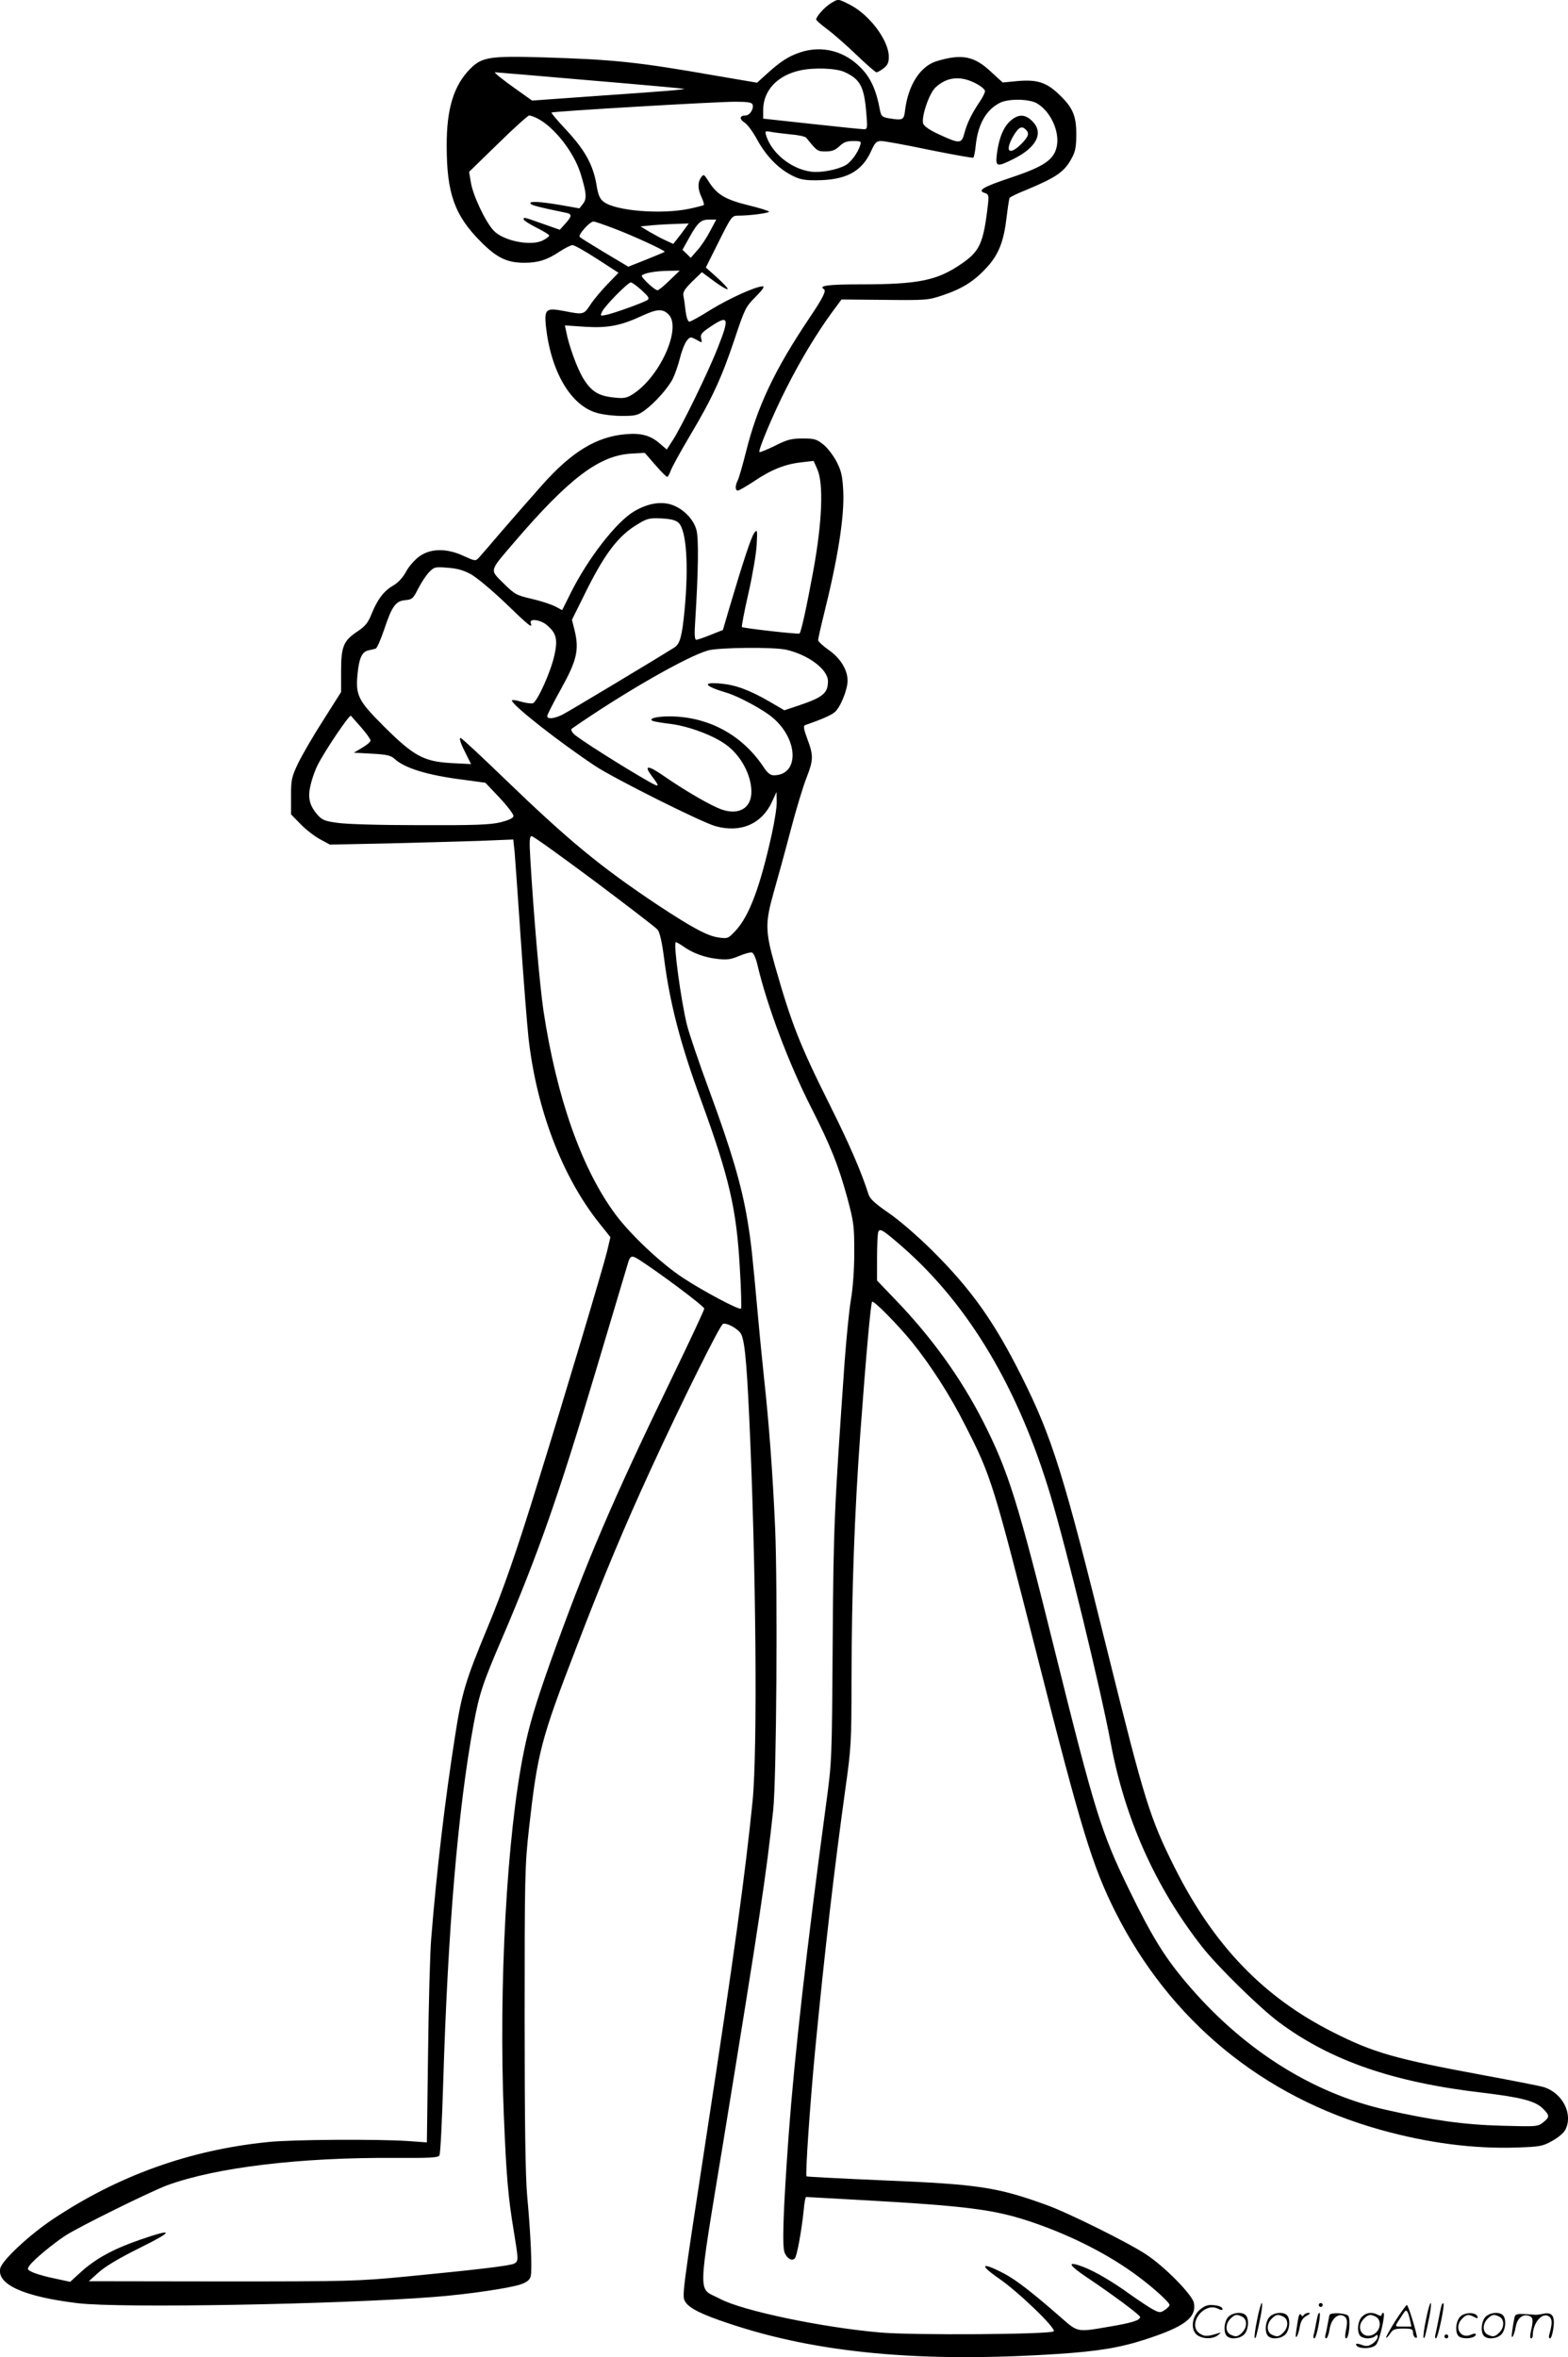
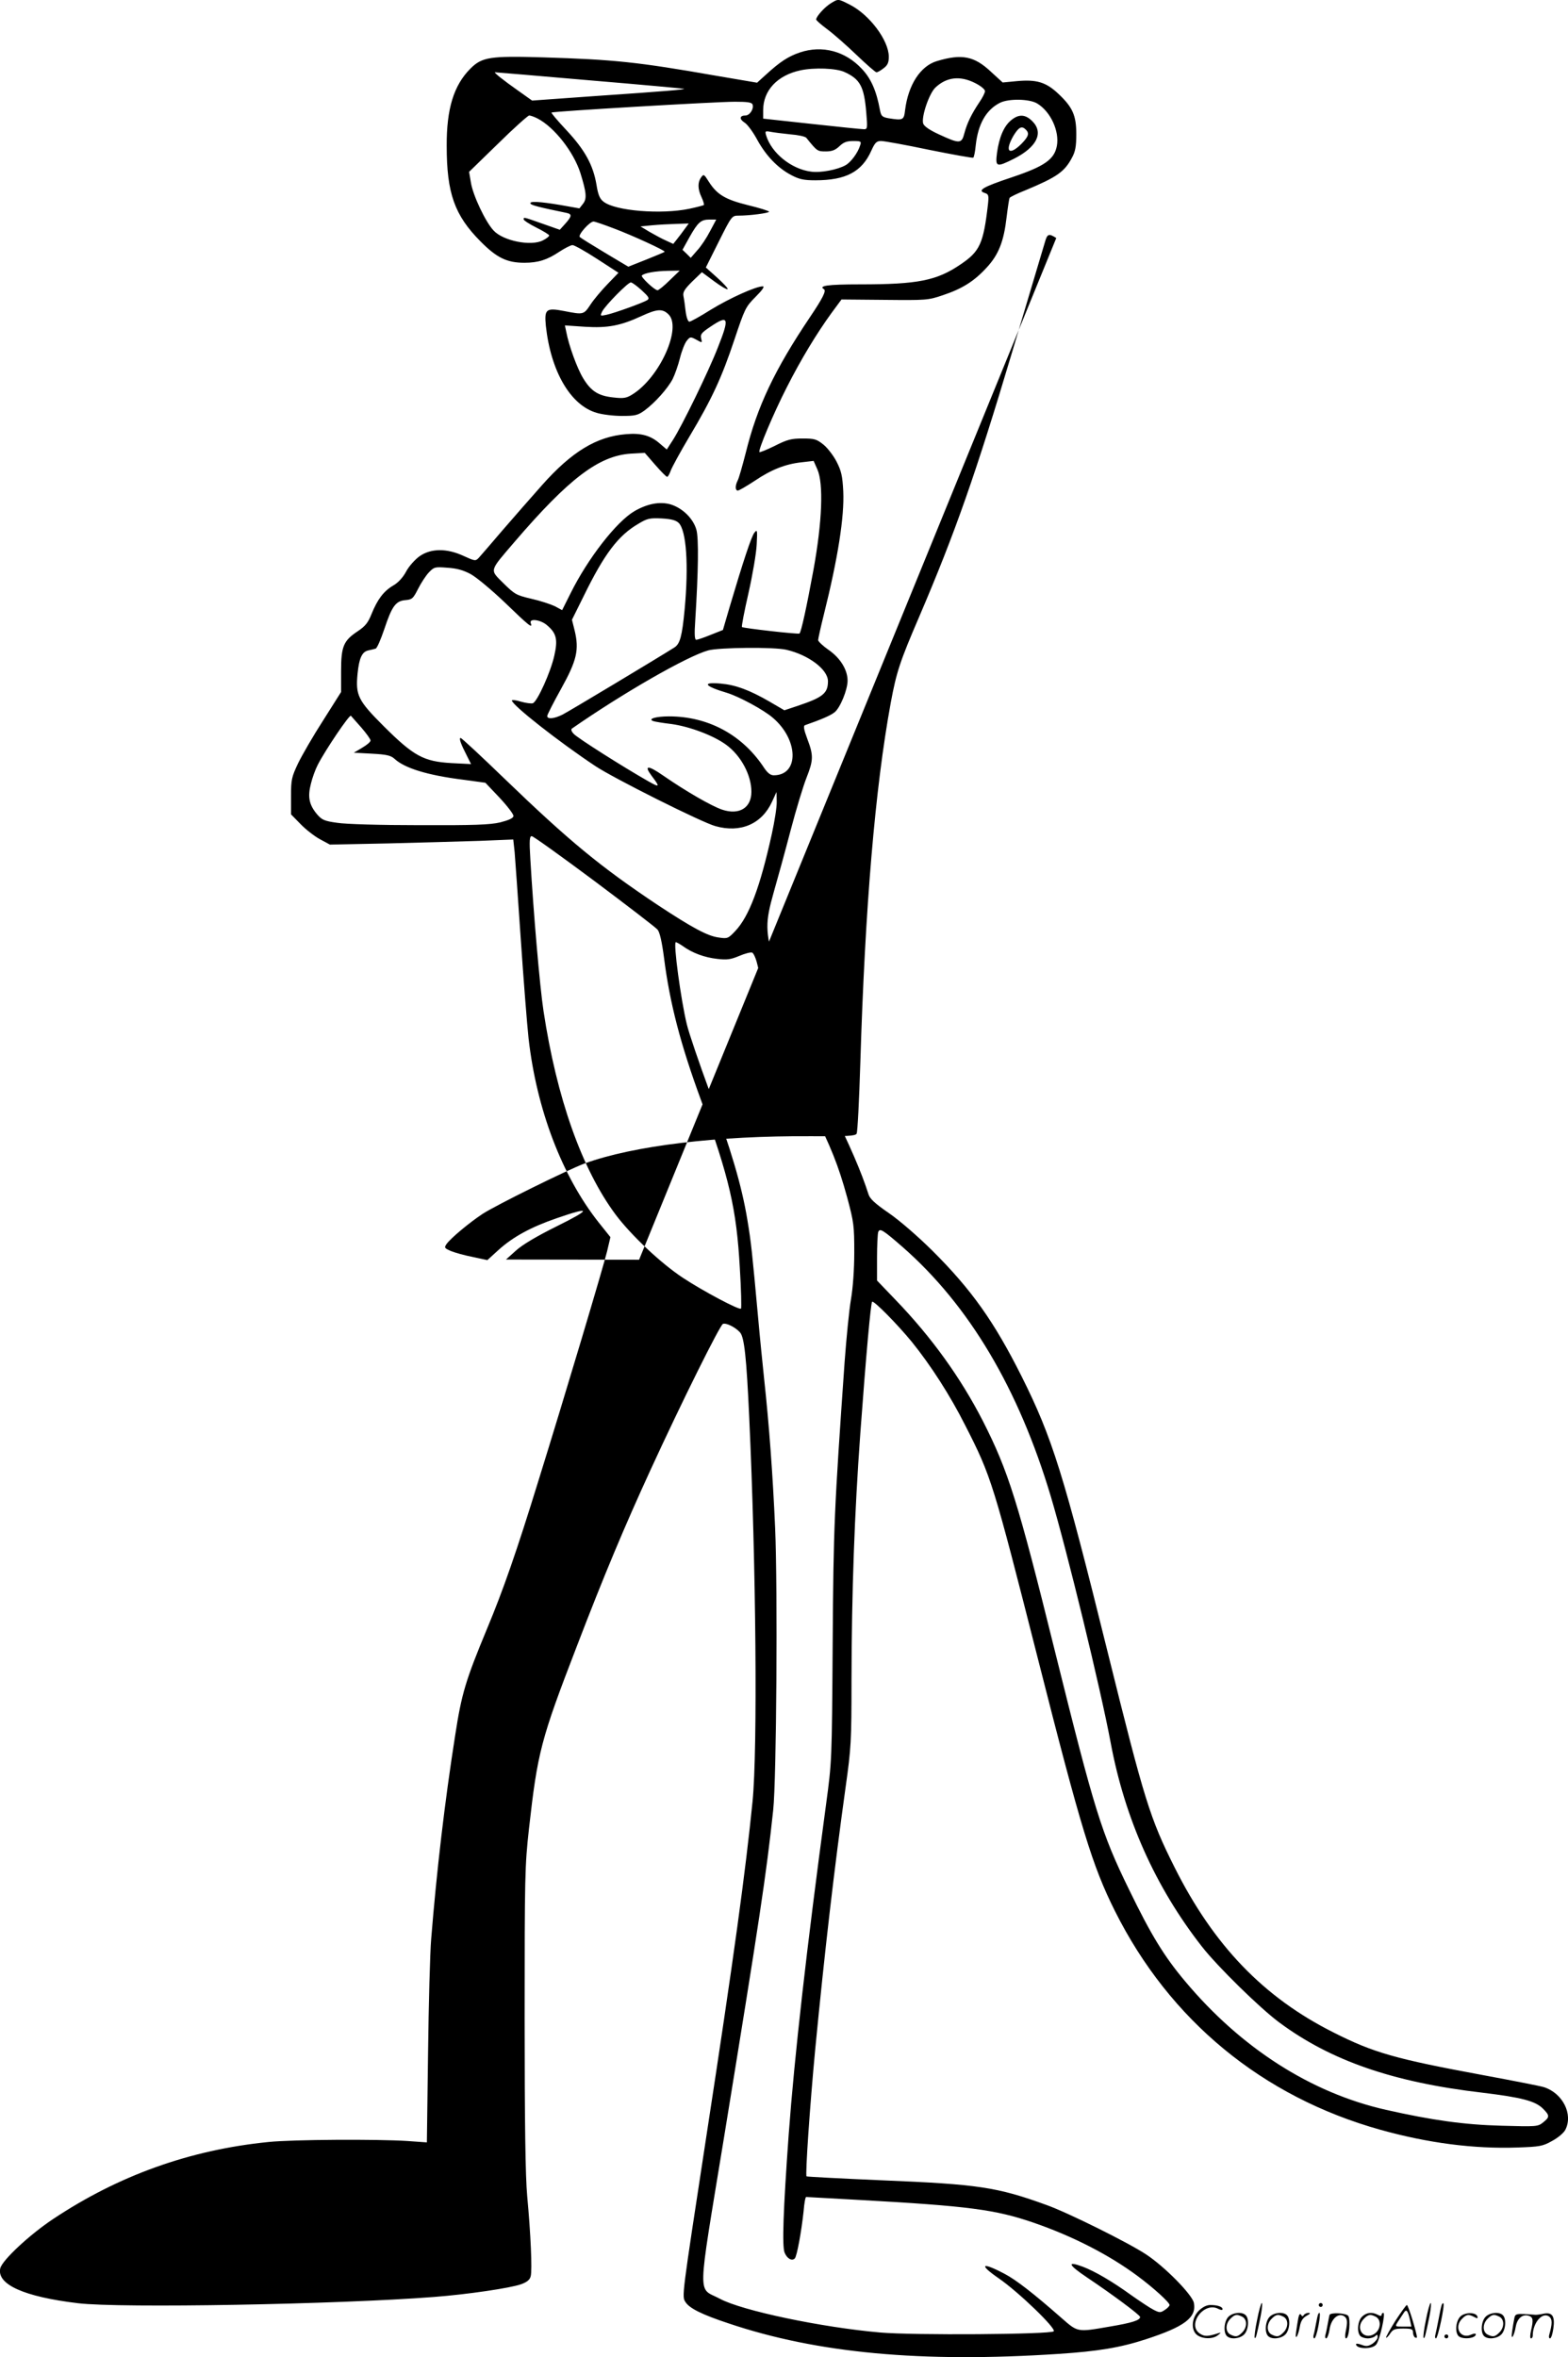
<svg xmlns="http://www.w3.org/2000/svg" version="1.0" viewBox="0 0 798.705 1200.385" preserveAspectRatio="xMidYMid meet">
  <g transform="translate(-0.259,1200.816) scale(0.1,-0.1)" fill="#000000" stroke="none">
-     <path d="M4234 11991 c-31 -19 -74 -67 -74 -82 0 -5 26 -27 58 -51 31 -23 98 -82 148 -130 50 -48 96 -88 101 -88 6 0 22 9 37 21 20 15 26 29 26 58 0 83 -98 214 -198 265 -61 31 -59 31 -98 7z M4077 11741 c-59 -20 -101 -47 -175 -115 l-43 -39 -212 36 c-399 70 -519 82 -877 93 -270 8 -312 2 -371 -57 -85 -85 -122 -205 -121 -394 0 -241 40 -353 172 -486 83 -84 135 -109 224 -109 70 0 116 15 176 55 29 19 60 35 69 35 9 0 66 -32 126 -71 l108 -70 -55 -57 c-30 -31 -70 -78 -87 -104 -35 -53 -36 -53 -134 -34 -93 18 -102 10 -94 -75 25 -231 125 -404 258 -443 29 -9 87 -16 129 -16 69 0 81 3 116 28 53 39 118 112 143 160 11 22 28 70 37 106 9 37 25 77 35 89 17 21 19 21 49 5 30 -17 30 -17 24 7 -5 20 2 29 47 59 93 63 99 47 38 -106 -46 -119 -183 -400 -229 -471 l-31 -48 -34 29 c-47 42 -96 56 -174 49 -149 -12 -276 -89 -427 -259 -55 -62 -147 -167 -204 -233 -56 -66 -110 -128 -119 -138 -16 -17 -20 -16 -77 10 -86 40 -167 39 -225 -2 -23 -17 -54 -51 -68 -78 -16 -30 -41 -57 -66 -71 -49 -29 -80 -71 -110 -145 -18 -45 -32 -62 -71 -88 -72 -48 -84 -77 -84 -203 l0 -106 -91 -144 c-51 -79 -108 -178 -128 -219 -33 -70 -36 -83 -36 -168 l0 -92 49 -50 c26 -27 71 -62 99 -77 l50 -27 296 6 c163 4 373 10 467 13 l171 7 7 -64 c3 -35 17 -233 31 -439 14 -206 32 -436 40 -510 41 -362 171 -702 357 -937 l60 -75 -17 -72 c-19 -79 -217 -742 -349 -1166 -112 -364 -181 -561 -262 -755 -110 -265 -130 -331 -163 -545 -53 -337 -94 -688 -122 -1035 -6 -71 -13 -334 -16 -584 l-6 -453 -98 7 c-153 10 -582 8 -709 -5 -401 -40 -765 -171 -1098 -393 -120 -80 -258 -209 -268 -250 -19 -82 120 -145 396 -178 214 -26 1326 -6 1815 32 168 13 388 45 443 65 30 11 44 23 48 41 8 31 0 215 -18 408 -9 99 -13 367 -13 905 0 725 1 775 22 965 44 391 60 453 244 930 138 360 244 612 374 895 163 355 355 740 370 746 16 7 64 -17 87 -43 22 -24 33 -128 47 -433 35 -752 43 -1690 17 -1955 -36 -359 -94 -786 -236 -1710 -126 -824 -125 -811 -105 -841 20 -31 84 -63 217 -107 453 -153 985 -202 1683 -156 200 13 314 32 443 74 200 65 260 111 246 186 -9 42 -148 184 -244 247 -89 59 -397 212 -506 251 -253 92 -350 106 -840 126 -208 9 -380 18 -383 20 -7 8 17 360 44 645 49 507 97 920 155 1337 28 200 30 230 30 545 1 451 15 846 45 1258 29 396 53 661 60 669 8 8 129 -115 202 -204 97 -120 196 -274 272 -425 134 -262 143 -294 370 -1187 221 -871 278 -1057 393 -1287 279 -557 751 -946 1353 -1114 240 -67 475 -98 698 -90 112 4 127 6 175 33 30 16 60 41 68 57 41 79 -13 186 -108 217 -18 6 -157 33 -308 61 -449 83 -560 114 -767 219 -354 178 -608 442 -807 839 -126 251 -154 342 -340 1092 -226 914 -283 1096 -440 1410 -139 277 -254 440 -455 640 -74 73 -165 152 -220 190 -70 48 -97 73 -104 95 -37 116 -95 250 -193 447 -158 316 -199 420 -285 722 -49 174 -49 215 -5 371 19 66 58 208 86 315 28 107 65 228 81 268 35 89 36 113 4 197 -18 48 -21 67 -12 70 83 29 130 49 151 66 28 22 66 114 66 161 0 55 -37 115 -96 156 -29 20 -53 43 -54 50 0 7 13 66 29 130 72 288 105 499 99 628 -4 79 -10 104 -34 151 -16 31 -46 70 -67 87 -35 28 -46 31 -106 31 -57 0 -78 -5 -141 -37 -41 -20 -77 -35 -79 -32 -8 8 72 198 139 329 73 144 152 274 228 379 l51 69 219 -2 c213 -2 222 -2 298 24 99 33 160 72 223 141 61 66 87 134 101 256 6 50 13 94 15 98 3 5 40 23 83 40 158 66 197 93 235 165 17 31 22 57 22 120 0 96 -19 138 -93 207 -62 58 -110 72 -209 63 l-73 -7 -59 54 c-86 81 -149 93 -276 55 -84 -25 -146 -121 -162 -249 -6 -52 -10 -54 -85 -42 -32 6 -37 11 -43 41 -18 99 -46 162 -93 211 -84 90 -201 121 -315 83z m228 -100 c79 -36 99 -74 110 -204 7 -81 6 -87 -11 -87 -11 0 -130 12 -266 27 l-248 27 0 43 c0 101 73 178 190 203 70 15 183 11 225 -9z m-1298 -42 c263 -22 479 -42 480 -43 5 -4 -88 -12 -453 -37 l-321 -23 -69 49 c-77 54 -128 95 -120 95 3 0 221 -18 483 -41z m1963 -14 c28 -14 50 -32 50 -41 0 -8 -13 -34 -29 -57 -40 -60 -62 -105 -76 -157 -14 -55 -24 -55 -130 -6 -48 22 -75 41 -80 55 -10 34 30 152 62 183 57 54 126 62 203 23z m316 -104 c68 -41 114 -141 100 -216 -13 -69 -63 -104 -230 -160 -147 -49 -178 -67 -136 -80 18 -6 20 -12 15 -58 -23 -199 -41 -239 -139 -305 -122 -83 -217 -102 -513 -102 -165 0 -213 -7 -183 -25 12 -8 -7 -46 -71 -141 -181 -269 -270 -457 -328 -693 -17 -66 -35 -130 -41 -140 -13 -26 -13 -51 1 -51 6 0 44 22 85 49 86 58 157 86 240 95 l61 7 19 -43 c32 -72 25 -266 -20 -513 -35 -190 -62 -314 -71 -323 -5 -5 -287 27 -293 33 -3 3 12 80 33 172 21 93 40 204 42 248 4 74 3 79 -12 60 -15 -19 -57 -146 -127 -382 l-33 -113 -63 -25 c-34 -14 -67 -25 -73 -25 -8 0 -10 28 -5 98 16 253 18 418 6 462 -16 58 -72 112 -133 130 -55 15 -117 3 -183 -35 -92 -54 -237 -241 -325 -418 l-43 -86 -37 20 c-21 10 -75 28 -120 38 -77 18 -85 23 -142 79 -71 71 -74 58 56 210 278 324 430 439 592 450 l72 4 53 -61 c29 -33 56 -61 61 -61 4 0 12 14 18 31 6 17 49 96 96 175 114 191 164 299 229 494 52 155 56 165 107 216 35 35 48 54 37 54 -35 0 -168 -60 -263 -118 -54 -34 -104 -62 -111 -62 -7 0 -15 22 -19 53 -3 28 -8 63 -11 77 -4 20 5 35 44 74 l50 48 62 -46 c35 -26 66 -44 69 -40 3 3 -21 29 -53 58 l-58 52 66 132 c65 130 67 132 100 132 58 0 156 13 156 20 0 4 -48 19 -106 33 -117 29 -159 54 -201 120 -24 38 -26 40 -39 22 -18 -25 -18 -59 2 -101 9 -19 14 -37 12 -40 -3 -2 -36 -11 -74 -19 -143 -30 -378 -11 -437 36 -19 14 -28 35 -36 86 -17 101 -59 177 -152 277 -45 48 -80 89 -77 91 6 6 834 55 934 55 64 0 86 -3 90 -14 8 -21 -14 -56 -36 -56 -30 0 -33 -18 -5 -36 15 -9 44 -49 65 -88 45 -82 105 -144 174 -180 40 -21 63 -26 122 -26 155 0 237 43 285 151 19 42 27 49 50 49 16 0 126 -20 245 -45 119 -24 220 -42 224 -40 4 2 10 32 13 65 12 106 52 178 122 214 44 23 152 21 191 -3z m-2544 -77 c84 -44 182 -168 217 -277 31 -100 34 -131 13 -157 l-18 -23 -96 17 c-107 18 -162 21 -153 7 5 -8 42 -18 183 -47 29 -6 28 -17 -6 -55 l-28 -31 -88 31 c-99 35 -96 34 -96 22 0 -5 29 -24 65 -42 36 -18 65 -36 65 -40 0 -5 -14 -16 -32 -25 -60 -31 -202 -3 -251 50 -41 43 -106 180 -116 246 l-9 53 147 143 c80 79 152 143 159 144 7 0 27 -7 44 -16z m1286 -80 c40 -3 77 -11 82 -18 55 -68 56 -69 99 -69 32 0 49 7 70 27 21 20 37 26 70 26 39 0 42 -2 35 -22 -11 -37 -47 -86 -74 -101 -40 -23 -128 -40 -176 -33 -101 13 -202 95 -229 185 -6 21 -5 23 22 18 15 -3 61 -9 101 -13z m-409 -494 c-17 -33 -46 -77 -65 -97 l-33 -38 -21 21 -21 20 36 65 c43 76 58 89 102 89 l34 0 -32 -60z m-490 15 c96 -36 265 -114 259 -119 -1 -2 -44 -20 -94 -40 l-91 -36 -119 71 c-65 39 -123 75 -128 80 -11 10 50 79 70 79 7 0 53 -16 103 -35z m362 -2 c-11 -16 -29 -39 -40 -53 l-19 -24 -39 18 c-21 9 -58 30 -83 44 l-45 27 60 6 c33 3 88 6 123 7 l63 2 -20 -27z m-78 -263 c-28 -28 -56 -50 -61 -50 -15 0 -87 68 -80 75 12 13 71 23 133 24 l60 1 -52 -50z m-142 -50 c36 -33 41 -41 29 -50 -20 -13 -166 -66 -208 -75 -33 -7 -33 -6 -22 17 16 31 131 148 146 148 6 0 31 -18 55 -40z m136 -122 c71 -67 -44 -323 -184 -409 -29 -18 -44 -21 -95 -15 -78 8 -115 32 -155 98 -31 51 -73 167 -86 236 l-7 33 103 -7 c115 -7 180 5 288 55 78 36 106 38 136 9z m53 -1063 c39 -40 51 -214 30 -440 -13 -138 -24 -176 -52 -194 -92 -58 -540 -327 -570 -342 -42 -21 -78 -25 -78 -7 0 6 32 69 71 139 80 144 92 198 69 295 l-14 56 60 121 c105 215 176 308 277 367 46 28 59 31 120 28 50 -3 72 -9 87 -23z m-1059 -261 c29 -16 107 -81 175 -146 119 -115 142 -134 130 -103 -9 25 49 18 82 -10 49 -41 57 -73 38 -156 -18 -82 -86 -233 -109 -242 -8 -3 -36 1 -61 8 -25 8 -46 10 -46 6 0 -23 241 -212 425 -334 93 -62 544 -288 612 -306 128 -36 236 11 288 124 l23 50 1 -49 c1 -27 -11 -101 -25 -165 -60 -272 -116 -420 -186 -494 -36 -38 -39 -40 -85 -33 -56 7 -135 50 -308 164 -294 196 -451 325 -784 646 -117 113 -217 206 -222 206 -10 0 1 -31 32 -91 l21 -42 -99 5 c-143 8 -193 36 -345 187 -132 132 -145 158 -134 269 8 80 23 111 55 118 14 3 31 7 37 9 7 2 26 46 44 99 39 117 58 144 108 148 34 3 39 8 64 57 15 30 40 68 55 84 27 28 31 29 94 24 48 -3 81 -12 120 -33z m1608 -385 c112 -26 211 -100 211 -160 0 -61 -25 -82 -153 -125 l-69 -23 -77 45 c-101 58 -170 84 -247 91 -99 9 -84 -13 31 -47 62 -19 188 -87 234 -127 132 -112 135 -293 5 -293 -18 0 -33 12 -56 48 -110 161 -281 252 -478 252 -66 0 -110 -13 -80 -24 8 -3 50 -10 93 -15 94 -13 215 -59 279 -106 75 -55 128 -154 128 -239 0 -82 -62 -120 -149 -91 -54 18 -187 95 -301 174 -78 54 -99 53 -58 -2 44 -58 42 -61 -18 -27 -125 71 -362 221 -379 241 -12 12 -15 23 -9 27 259 180 586 368 694 398 55 15 337 18 399 3z m-2165 -397 c25 -29 46 -58 46 -65 0 -7 -19 -23 -43 -37 l-42 -25 92 -5 c75 -4 96 -9 115 -26 52 -48 168 -84 353 -107 l110 -15 73 -77 c40 -43 72 -85 70 -93 -2 -11 -25 -21 -68 -32 -52 -12 -132 -15 -410 -14 -202 0 -376 5 -420 12 -66 9 -78 15 -103 44 -40 48 -48 88 -31 154 7 30 23 74 35 97 39 76 162 258 169 250 4 -4 28 -32 54 -61z m1186 -780 c168 -126 313 -237 322 -248 11 -13 22 -60 33 -144 29 -229 84 -441 189 -726 144 -395 180 -552 197 -852 7 -111 9 -205 6 -208 -8 -9 -193 89 -296 157 -111 73 -264 217 -342 321 -173 232 -301 596 -368 1038 -19 125 -51 499 -67 773 -6 96 -4 117 7 117 8 0 151 -103 319 -228z m451 -332 c48 -35 111 -58 175 -65 50 -6 69 -3 112 15 28 12 58 20 66 17 7 -3 19 -29 26 -59 49 -211 162 -510 277 -735 98 -194 136 -289 181 -453 34 -127 36 -144 36 -280 0 -88 -7 -182 -17 -240 -9 -52 -23 -194 -32 -315 -53 -758 -57 -835 -61 -1438 -4 -598 -4 -598 -34 -820 -100 -742 -160 -1274 -190 -1678 -28 -389 -34 -568 -21 -602 12 -30 37 -45 52 -30 11 11 34 138 45 241 3 40 9 72 13 72 3 0 125 -7 271 -15 557 -31 692 -49 885 -115 201 -69 388 -165 533 -273 81 -60 162 -134 162 -147 0 -5 -11 -17 -24 -25 -22 -15 -27 -15 -58 1 -18 9 -69 43 -113 74 -97 70 -184 121 -247 145 -83 31 -75 10 22 -55 127 -85 270 -191 270 -201 0 -17 -42 -30 -155 -49 -168 -29 -161 -30 -249 47 -139 122 -228 191 -285 221 -119 63 -136 50 -30 -23 100 -69 293 -255 279 -269 -16 -16 -718 -21 -885 -6 -297 26 -703 111 -816 172 -114 61 -117 -25 21 818 182 1117 216 1342 251 1670 17 157 23 1128 10 1435 -12 275 -31 530 -56 760 -8 77 -22 214 -30 305 -32 349 -36 389 -56 509 -29 174 -83 356 -193 654 -52 141 -104 293 -115 339 -30 123 -70 418 -56 418 4 0 20 -9 36 -20z m1119 -1532 c339 -297 591 -721 755 -1270 83 -278 253 -976 305 -1254 72 -387 228 -736 465 -1039 79 -101 296 -314 395 -387 262 -194 579 -304 1035 -357 198 -24 268 -42 307 -81 35 -35 35 -43 1 -70 -27 -22 -34 -22 -213 -17 -190 5 -353 28 -588 81 -381 86 -738 314 -1024 656 -105 125 -172 234 -284 465 -142 290 -176 402 -378 1215 -189 764 -237 916 -367 1172 -113 220 -260 425 -445 617 l-94 98 0 116 c0 63 3 122 6 131 8 21 23 12 124 -76z m-1342 -65 c102 -65 332 -237 332 -249 0 -7 -74 -165 -164 -351 -305 -629 -436 -936 -621 -1452 -74 -209 -108 -322 -134 -452 -87 -425 -129 -1199 -102 -1854 13 -313 22 -417 51 -591 24 -146 24 -151 2 -163 -21 -11 -178 -30 -549 -66 -252 -24 -290 -25 -940 -25 l-678 1 50 45 c33 30 105 73 210 125 176 87 176 102 0 41 -134 -46 -225 -96 -299 -163 l-56 -51 -74 16 c-42 8 -91 22 -111 30 -34 15 -36 17 -22 37 22 30 113 106 182 152 71 46 434 225 520 257 250 91 676 142 1154 139 186 -1 225 1 232 13 5 8 13 172 19 364 24 789 75 1395 155 1831 29 156 46 208 145 438 184 430 287 724 474 1350 84 281 158 529 165 553 13 47 20 50 59 25z M5152 11395 c-36 -30 -60 -86 -71 -166 -9 -72 -3 -74 87 -29 116 59 152 132 93 191 -36 36 -70 37 -109 4z m76 -47 c19 -19 14 -35 -23 -73 -63 -62 -86 -38 -40 42 27 44 42 52 63 31z M6406 194 c-10 -47 -15 -88 -12 -91 5 -6 9 7 30 110 7 37 10 67 6 67 -4 0 -15 -39 -24 -86z M6720 270 c0 -5 5 -10 10 -10 6 0 10 5 10 10 0 6 -4 10 -10 10 -5 0 -10 -4 -10 -10z M7266 194 c-10 -47 -15 -88 -12 -91 5 -6 9 7 30 110 7 37 10 67 6 67 -4 0 -15 -39 -24 -86z M7346 269 c-3 -8 -10 -41 -16 -74 -6 -33 -14 -68 -16 -77 -3 -10 -1 -18 3 -18 10 0 46 171 38 178 -2 3 -7 -1 -9 -9z M6109 241 c-38 -38 -41 -101 -7 -125 29 -20 79 -20 104 0 18 14 18 15 1 10 -53 -17 -69 -17 -92 -2 -69 45 21 166 94 126 12 -6 21 -7 21 -1 0 12 -25 21 -62 21 -19 0 -39 -10 -59 -29z M7110 189 c-28 -45 -49 -83 -47 -85 2 -3 12 7 21 21 14 21 24 25 66 25 43 0 50 -3 50 -19 0 -11 5 -23 10 -26 6 -3 10 -3 10 1 0 20 -44 164 -51 164 -4 0 -30 -37 -59 -81z m75 4 l7 -33 -42 0 c-42 0 -42 0 -28 23 8 12 21 32 29 44 15 25 22 18 34 -34z M6260 210 c-22 -22 -27 -79 -8 -98 19 -19 66 -14 88 8 22 22 27 79 8 98 -19 19 -66 14 -88 -8z m71 0 c25 -14 25 -54 -1 -80 -23 -23 -33 -24 -61 -10 -25 14 -25 54 1 80 23 23 33 24 61 10z M6470 210 c-22 -22 -27 -79 -8 -98 19 -19 66 -14 88 8 22 22 27 79 8 98 -19 19 -66 14 -88 -8z m71 0 c25 -14 25 -54 -1 -80 -23 -23 -33 -24 -61 -10 -25 14 -25 54 1 80 23 23 33 24 61 10z M6616 204 c-3 -16 -8 -47 -11 -69 -8 -51 10 -26 19 27 5 27 15 42 34 53 18 10 22 14 10 15 -9 0 -20 -5 -24 -11 -5 -8 -9 -8 -14 1 -5 8 -10 3 -14 -16z M6717 223 c-2 -4 -7 -26 -11 -48 -4 -22 -9 -48 -12 -57 -3 -10 -1 -18 4 -18 4 0 14 28 20 62 11 58 10 81 -1 61z M6775 220 c-1 -3 -5 -23 -9 -45 -4 -22 -9 -48 -12 -57 -3 -10 -1 -18 4 -18 5 0 13 20 17 45 7 53 44 87 74 68 17 -11 19 -28 8 -80 -4 -18 -3 -33 2 -33 16 0 24 99 11 115 -12 14 -87 18 -95 5z M6940 210 c-22 -22 -27 -79 -8 -98 7 -7 24 -12 38 -12 14 0 31 5 38 12 9 9 12 8 12 -5 0 -9 -12 -24 -26 -34 -21 -13 -32 -15 -55 -6 -16 6 -29 8 -29 3 0 -24 81 -27 102 -2 18 19 50 162 37 162 -5 0 -9 -5 -9 -10 0 -7 -6 -7 -19 0 -30 16 -59 12 -81 -10z m71 0 c29 -16 25 -65 -6 -86 -56 -37 -103 28 -55 76 23 23 33 24 61 10z M7441 211 c-23 -23 -28 -80 -9 -99 19 -19 88 -13 88 9 0 5 -11 4 -24 -2 -54 -25 -89 38 -46 81 23 23 33 24 62 9 16 -9 19 -8 16 3 -8 22 -64 22 -87 -1z M7570 210 c-22 -22 -27 -79 -8 -98 19 -19 66 -14 88 8 22 22 27 79 8 98 -19 19 -66 14 -88 -8z m71 0 c25 -14 25 -54 -1 -80 -23 -23 -33 -24 -61 -10 -25 14 -25 54 1 80 23 23 33 24 61 10z M7716 201 c-3 -14 -8 -44 -11 -66 -8 -51 10 -26 19 27 8 41 35 63 66 53 22 -7 24 -21 11 -77 -5 -22 -5 -38 0 -38 5 0 9 6 9 13 0 68 51 125 85 97 15 -13 15 -35 -1 -92 -3 -10 -1 -18 4 -18 6 0 13 23 17 50 9 63 -5 84 -49 76 -17 -4 -35 -6 -41 -6 -101 8 -104 7 -109 -19z M7360 110 c0 -5 5 -10 10 -10 6 0 10 5 10 10 0 6 -4 10 -10 10 -5 0 -10 -4 -10 -10z" />
+     <path d="M4234 11991 c-31 -19 -74 -67 -74 -82 0 -5 26 -27 58 -51 31 -23 98 -82 148 -130 50 -48 96 -88 101 -88 6 0 22 9 37 21 20 15 26 29 26 58 0 83 -98 214 -198 265 -61 31 -59 31 -98 7z M4077 11741 c-59 -20 -101 -47 -175 -115 l-43 -39 -212 36 c-399 70 -519 82 -877 93 -270 8 -312 2 -371 -57 -85 -85 -122 -205 -121 -394 0 -241 40 -353 172 -486 83 -84 135 -109 224 -109 70 0 116 15 176 55 29 19 60 35 69 35 9 0 66 -32 126 -71 l108 -70 -55 -57 c-30 -31 -70 -78 -87 -104 -35 -53 -36 -53 -134 -34 -93 18 -102 10 -94 -75 25 -231 125 -404 258 -443 29 -9 87 -16 129 -16 69 0 81 3 116 28 53 39 118 112 143 160 11 22 28 70 37 106 9 37 25 77 35 89 17 21 19 21 49 5 30 -17 30 -17 24 7 -5 20 2 29 47 59 93 63 99 47 38 -106 -46 -119 -183 -400 -229 -471 l-31 -48 -34 29 c-47 42 -96 56 -174 49 -149 -12 -276 -89 -427 -259 -55 -62 -147 -167 -204 -233 -56 -66 -110 -128 -119 -138 -16 -17 -20 -16 -77 10 -86 40 -167 39 -225 -2 -23 -17 -54 -51 -68 -78 -16 -30 -41 -57 -66 -71 -49 -29 -80 -71 -110 -145 -18 -45 -32 -62 -71 -88 -72 -48 -84 -77 -84 -203 l0 -106 -91 -144 c-51 -79 -108 -178 -128 -219 -33 -70 -36 -83 -36 -168 l0 -92 49 -50 c26 -27 71 -62 99 -77 l50 -27 296 6 c163 4 373 10 467 13 l171 7 7 -64 c3 -35 17 -233 31 -439 14 -206 32 -436 40 -510 41 -362 171 -702 357 -937 l60 -75 -17 -72 c-19 -79 -217 -742 -349 -1166 -112 -364 -181 -561 -262 -755 -110 -265 -130 -331 -163 -545 -53 -337 -94 -688 -122 -1035 -6 -71 -13 -334 -16 -584 l-6 -453 -98 7 c-153 10 -582 8 -709 -5 -401 -40 -765 -171 -1098 -393 -120 -80 -258 -209 -268 -250 -19 -82 120 -145 396 -178 214 -26 1326 -6 1815 32 168 13 388 45 443 65 30 11 44 23 48 41 8 31 0 215 -18 408 -9 99 -13 367 -13 905 0 725 1 775 22 965 44 391 60 453 244 930 138 360 244 612 374 895 163 355 355 740 370 746 16 7 64 -17 87 -43 22 -24 33 -128 47 -433 35 -752 43 -1690 17 -1955 -36 -359 -94 -786 -236 -1710 -126 -824 -125 -811 -105 -841 20 -31 84 -63 217 -107 453 -153 985 -202 1683 -156 200 13 314 32 443 74 200 65 260 111 246 186 -9 42 -148 184 -244 247 -89 59 -397 212 -506 251 -253 92 -350 106 -840 126 -208 9 -380 18 -383 20 -7 8 17 360 44 645 49 507 97 920 155 1337 28 200 30 230 30 545 1 451 15 846 45 1258 29 396 53 661 60 669 8 8 129 -115 202 -204 97 -120 196 -274 272 -425 134 -262 143 -294 370 -1187 221 -871 278 -1057 393 -1287 279 -557 751 -946 1353 -1114 240 -67 475 -98 698 -90 112 4 127 6 175 33 30 16 60 41 68 57 41 79 -13 186 -108 217 -18 6 -157 33 -308 61 -449 83 -560 114 -767 219 -354 178 -608 442 -807 839 -126 251 -154 342 -340 1092 -226 914 -283 1096 -440 1410 -139 277 -254 440 -455 640 -74 73 -165 152 -220 190 -70 48 -97 73 -104 95 -37 116 -95 250 -193 447 -158 316 -199 420 -285 722 -49 174 -49 215 -5 371 19 66 58 208 86 315 28 107 65 228 81 268 35 89 36 113 4 197 -18 48 -21 67 -12 70 83 29 130 49 151 66 28 22 66 114 66 161 0 55 -37 115 -96 156 -29 20 -53 43 -54 50 0 7 13 66 29 130 72 288 105 499 99 628 -4 79 -10 104 -34 151 -16 31 -46 70 -67 87 -35 28 -46 31 -106 31 -57 0 -78 -5 -141 -37 -41 -20 -77 -35 -79 -32 -8 8 72 198 139 329 73 144 152 274 228 379 l51 69 219 -2 c213 -2 222 -2 298 24 99 33 160 72 223 141 61 66 87 134 101 256 6 50 13 94 15 98 3 5 40 23 83 40 158 66 197 93 235 165 17 31 22 57 22 120 0 96 -19 138 -93 207 -62 58 -110 72 -209 63 l-73 -7 -59 54 c-86 81 -149 93 -276 55 -84 -25 -146 -121 -162 -249 -6 -52 -10 -54 -85 -42 -32 6 -37 11 -43 41 -18 99 -46 162 -93 211 -84 90 -201 121 -315 83z m228 -100 c79 -36 99 -74 110 -204 7 -81 6 -87 -11 -87 -11 0 -130 12 -266 27 l-248 27 0 43 c0 101 73 178 190 203 70 15 183 11 225 -9z m-1298 -42 c263 -22 479 -42 480 -43 5 -4 -88 -12 -453 -37 l-321 -23 -69 49 c-77 54 -128 95 -120 95 3 0 221 -18 483 -41z m1963 -14 c28 -14 50 -32 50 -41 0 -8 -13 -34 -29 -57 -40 -60 -62 -105 -76 -157 -14 -55 -24 -55 -130 -6 -48 22 -75 41 -80 55 -10 34 30 152 62 183 57 54 126 62 203 23z m316 -104 c68 -41 114 -141 100 -216 -13 -69 -63 -104 -230 -160 -147 -49 -178 -67 -136 -80 18 -6 20 -12 15 -58 -23 -199 -41 -239 -139 -305 -122 -83 -217 -102 -513 -102 -165 0 -213 -7 -183 -25 12 -8 -7 -46 -71 -141 -181 -269 -270 -457 -328 -693 -17 -66 -35 -130 -41 -140 -13 -26 -13 -51 1 -51 6 0 44 22 85 49 86 58 157 86 240 95 l61 7 19 -43 c32 -72 25 -266 -20 -513 -35 -190 -62 -314 -71 -323 -5 -5 -287 27 -293 33 -3 3 12 80 33 172 21 93 40 204 42 248 4 74 3 79 -12 60 -15 -19 -57 -146 -127 -382 l-33 -113 -63 -25 c-34 -14 -67 -25 -73 -25 -8 0 -10 28 -5 98 16 253 18 418 6 462 -16 58 -72 112 -133 130 -55 15 -117 3 -183 -35 -92 -54 -237 -241 -325 -418 l-43 -86 -37 20 c-21 10 -75 28 -120 38 -77 18 -85 23 -142 79 -71 71 -74 58 56 210 278 324 430 439 592 450 l72 4 53 -61 c29 -33 56 -61 61 -61 4 0 12 14 18 31 6 17 49 96 96 175 114 191 164 299 229 494 52 155 56 165 107 216 35 35 48 54 37 54 -35 0 -168 -60 -263 -118 -54 -34 -104 -62 -111 -62 -7 0 -15 22 -19 53 -3 28 -8 63 -11 77 -4 20 5 35 44 74 l50 48 62 -46 c35 -26 66 -44 69 -40 3 3 -21 29 -53 58 l-58 52 66 132 c65 130 67 132 100 132 58 0 156 13 156 20 0 4 -48 19 -106 33 -117 29 -159 54 -201 120 -24 38 -26 40 -39 22 -18 -25 -18 -59 2 -101 9 -19 14 -37 12 -40 -3 -2 -36 -11 -74 -19 -143 -30 -378 -11 -437 36 -19 14 -28 35 -36 86 -17 101 -59 177 -152 277 -45 48 -80 89 -77 91 6 6 834 55 934 55 64 0 86 -3 90 -14 8 -21 -14 -56 -36 -56 -30 0 -33 -18 -5 -36 15 -9 44 -49 65 -88 45 -82 105 -144 174 -180 40 -21 63 -26 122 -26 155 0 237 43 285 151 19 42 27 49 50 49 16 0 126 -20 245 -45 119 -24 220 -42 224 -40 4 2 10 32 13 65 12 106 52 178 122 214 44 23 152 21 191 -3z m-2544 -77 c84 -44 182 -168 217 -277 31 -100 34 -131 13 -157 l-18 -23 -96 17 c-107 18 -162 21 -153 7 5 -8 42 -18 183 -47 29 -6 28 -17 -6 -55 l-28 -31 -88 31 c-99 35 -96 34 -96 22 0 -5 29 -24 65 -42 36 -18 65 -36 65 -40 0 -5 -14 -16 -32 -25 -60 -31 -202 -3 -251 50 -41 43 -106 180 -116 246 l-9 53 147 143 c80 79 152 143 159 144 7 0 27 -7 44 -16z m1286 -80 c40 -3 77 -11 82 -18 55 -68 56 -69 99 -69 32 0 49 7 70 27 21 20 37 26 70 26 39 0 42 -2 35 -22 -11 -37 -47 -86 -74 -101 -40 -23 -128 -40 -176 -33 -101 13 -202 95 -229 185 -6 21 -5 23 22 18 15 -3 61 -9 101 -13z m-409 -494 c-17 -33 -46 -77 -65 -97 l-33 -38 -21 21 -21 20 36 65 c43 76 58 89 102 89 l34 0 -32 -60z m-490 15 c96 -36 265 -114 259 -119 -1 -2 -44 -20 -94 -40 l-91 -36 -119 71 c-65 39 -123 75 -128 80 -11 10 50 79 70 79 7 0 53 -16 103 -35z m362 -2 c-11 -16 -29 -39 -40 -53 l-19 -24 -39 18 c-21 9 -58 30 -83 44 l-45 27 60 6 c33 3 88 6 123 7 l63 2 -20 -27z m-78 -263 c-28 -28 -56 -50 -61 -50 -15 0 -87 68 -80 75 12 13 71 23 133 24 l60 1 -52 -50z m-142 -50 c36 -33 41 -41 29 -50 -20 -13 -166 -66 -208 -75 -33 -7 -33 -6 -22 17 16 31 131 148 146 148 6 0 31 -18 55 -40z m136 -122 c71 -67 -44 -323 -184 -409 -29 -18 -44 -21 -95 -15 -78 8 -115 32 -155 98 -31 51 -73 167 -86 236 l-7 33 103 -7 c115 -7 180 5 288 55 78 36 106 38 136 9z m53 -1063 c39 -40 51 -214 30 -440 -13 -138 -24 -176 -52 -194 -92 -58 -540 -327 -570 -342 -42 -21 -78 -25 -78 -7 0 6 32 69 71 139 80 144 92 198 69 295 l-14 56 60 121 c105 215 176 308 277 367 46 28 59 31 120 28 50 -3 72 -9 87 -23z m-1059 -261 c29 -16 107 -81 175 -146 119 -115 142 -134 130 -103 -9 25 49 18 82 -10 49 -41 57 -73 38 -156 -18 -82 -86 -233 -109 -242 -8 -3 -36 1 -61 8 -25 8 -46 10 -46 6 0 -23 241 -212 425 -334 93 -62 544 -288 612 -306 128 -36 236 11 288 124 l23 50 1 -49 c1 -27 -11 -101 -25 -165 -60 -272 -116 -420 -186 -494 -36 -38 -39 -40 -85 -33 -56 7 -135 50 -308 164 -294 196 -451 325 -784 646 -117 113 -217 206 -222 206 -10 0 1 -31 32 -91 l21 -42 -99 5 c-143 8 -193 36 -345 187 -132 132 -145 158 -134 269 8 80 23 111 55 118 14 3 31 7 37 9 7 2 26 46 44 99 39 117 58 144 108 148 34 3 39 8 64 57 15 30 40 68 55 84 27 28 31 29 94 24 48 -3 81 -12 120 -33z m1608 -385 c112 -26 211 -100 211 -160 0 -61 -25 -82 -153 -125 l-69 -23 -77 45 c-101 58 -170 84 -247 91 -99 9 -84 -13 31 -47 62 -19 188 -87 234 -127 132 -112 135 -293 5 -293 -18 0 -33 12 -56 48 -110 161 -281 252 -478 252 -66 0 -110 -13 -80 -24 8 -3 50 -10 93 -15 94 -13 215 -59 279 -106 75 -55 128 -154 128 -239 0 -82 -62 -120 -149 -91 -54 18 -187 95 -301 174 -78 54 -99 53 -58 -2 44 -58 42 -61 -18 -27 -125 71 -362 221 -379 241 -12 12 -15 23 -9 27 259 180 586 368 694 398 55 15 337 18 399 3z m-2165 -397 c25 -29 46 -58 46 -65 0 -7 -19 -23 -43 -37 l-42 -25 92 -5 c75 -4 96 -9 115 -26 52 -48 168 -84 353 -107 l110 -15 73 -77 c40 -43 72 -85 70 -93 -2 -11 -25 -21 -68 -32 -52 -12 -132 -15 -410 -14 -202 0 -376 5 -420 12 -66 9 -78 15 -103 44 -40 48 -48 88 -31 154 7 30 23 74 35 97 39 76 162 258 169 250 4 -4 28 -32 54 -61z m1186 -780 c168 -126 313 -237 322 -248 11 -13 22 -60 33 -144 29 -229 84 -441 189 -726 144 -395 180 -552 197 -852 7 -111 9 -205 6 -208 -8 -9 -193 89 -296 157 -111 73 -264 217 -342 321 -173 232 -301 596 -368 1038 -19 125 -51 499 -67 773 -6 96 -4 117 7 117 8 0 151 -103 319 -228z m451 -332 c48 -35 111 -58 175 -65 50 -6 69 -3 112 15 28 12 58 20 66 17 7 -3 19 -29 26 -59 49 -211 162 -510 277 -735 98 -194 136 -289 181 -453 34 -127 36 -144 36 -280 0 -88 -7 -182 -17 -240 -9 -52 -23 -194 -32 -315 -53 -758 -57 -835 -61 -1438 -4 -598 -4 -598 -34 -820 -100 -742 -160 -1274 -190 -1678 -28 -389 -34 -568 -21 -602 12 -30 37 -45 52 -30 11 11 34 138 45 241 3 40 9 72 13 72 3 0 125 -7 271 -15 557 -31 692 -49 885 -115 201 -69 388 -165 533 -273 81 -60 162 -134 162 -147 0 -5 -11 -17 -24 -25 -22 -15 -27 -15 -58 1 -18 9 -69 43 -113 74 -97 70 -184 121 -247 145 -83 31 -75 10 22 -55 127 -85 270 -191 270 -201 0 -17 -42 -30 -155 -49 -168 -29 -161 -30 -249 47 -139 122 -228 191 -285 221 -119 63 -136 50 -30 -23 100 -69 293 -255 279 -269 -16 -16 -718 -21 -885 -6 -297 26 -703 111 -816 172 -114 61 -117 -25 21 818 182 1117 216 1342 251 1670 17 157 23 1128 10 1435 -12 275 -31 530 -56 760 -8 77 -22 214 -30 305 -32 349 -36 389 -56 509 -29 174 -83 356 -193 654 -52 141 -104 293 -115 339 -30 123 -70 418 -56 418 4 0 20 -9 36 -20z m1119 -1532 c339 -297 591 -721 755 -1270 83 -278 253 -976 305 -1254 72 -387 228 -736 465 -1039 79 -101 296 -314 395 -387 262 -194 579 -304 1035 -357 198 -24 268 -42 307 -81 35 -35 35 -43 1 -70 -27 -22 -34 -22 -213 -17 -190 5 -353 28 -588 81 -381 86 -738 314 -1024 656 -105 125 -172 234 -284 465 -142 290 -176 402 -378 1215 -189 764 -237 916 -367 1172 -113 220 -260 425 -445 617 l-94 98 0 116 c0 63 3 122 6 131 8 21 23 12 124 -76z m-1342 -65 l-678 1 50 45 c33 30 105 73 210 125 176 87 176 102 0 41 -134 -46 -225 -96 -299 -163 l-56 -51 -74 16 c-42 8 -91 22 -111 30 -34 15 -36 17 -22 37 22 30 113 106 182 152 71 46 434 225 520 257 250 91 676 142 1154 139 186 -1 225 1 232 13 5 8 13 172 19 364 24 789 75 1395 155 1831 29 156 46 208 145 438 184 430 287 724 474 1350 84 281 158 529 165 553 13 47 20 50 59 25z M5152 11395 c-36 -30 -60 -86 -71 -166 -9 -72 -3 -74 87 -29 116 59 152 132 93 191 -36 36 -70 37 -109 4z m76 -47 c19 -19 14 -35 -23 -73 -63 -62 -86 -38 -40 42 27 44 42 52 63 31z M6406 194 c-10 -47 -15 -88 -12 -91 5 -6 9 7 30 110 7 37 10 67 6 67 -4 0 -15 -39 -24 -86z M6720 270 c0 -5 5 -10 10 -10 6 0 10 5 10 10 0 6 -4 10 -10 10 -5 0 -10 -4 -10 -10z M7266 194 c-10 -47 -15 -88 -12 -91 5 -6 9 7 30 110 7 37 10 67 6 67 -4 0 -15 -39 -24 -86z M7346 269 c-3 -8 -10 -41 -16 -74 -6 -33 -14 -68 -16 -77 -3 -10 -1 -18 3 -18 10 0 46 171 38 178 -2 3 -7 -1 -9 -9z M6109 241 c-38 -38 -41 -101 -7 -125 29 -20 79 -20 104 0 18 14 18 15 1 10 -53 -17 -69 -17 -92 -2 -69 45 21 166 94 126 12 -6 21 -7 21 -1 0 12 -25 21 -62 21 -19 0 -39 -10 -59 -29z M7110 189 c-28 -45 -49 -83 -47 -85 2 -3 12 7 21 21 14 21 24 25 66 25 43 0 50 -3 50 -19 0 -11 5 -23 10 -26 6 -3 10 -3 10 1 0 20 -44 164 -51 164 -4 0 -30 -37 -59 -81z m75 4 l7 -33 -42 0 c-42 0 -42 0 -28 23 8 12 21 32 29 44 15 25 22 18 34 -34z M6260 210 c-22 -22 -27 -79 -8 -98 19 -19 66 -14 88 8 22 22 27 79 8 98 -19 19 -66 14 -88 -8z m71 0 c25 -14 25 -54 -1 -80 -23 -23 -33 -24 -61 -10 -25 14 -25 54 1 80 23 23 33 24 61 10z M6470 210 c-22 -22 -27 -79 -8 -98 19 -19 66 -14 88 8 22 22 27 79 8 98 -19 19 -66 14 -88 -8z m71 0 c25 -14 25 -54 -1 -80 -23 -23 -33 -24 -61 -10 -25 14 -25 54 1 80 23 23 33 24 61 10z M6616 204 c-3 -16 -8 -47 -11 -69 -8 -51 10 -26 19 27 5 27 15 42 34 53 18 10 22 14 10 15 -9 0 -20 -5 -24 -11 -5 -8 -9 -8 -14 1 -5 8 -10 3 -14 -16z M6717 223 c-2 -4 -7 -26 -11 -48 -4 -22 -9 -48 -12 -57 -3 -10 -1 -18 4 -18 4 0 14 28 20 62 11 58 10 81 -1 61z M6775 220 c-1 -3 -5 -23 -9 -45 -4 -22 -9 -48 -12 -57 -3 -10 -1 -18 4 -18 5 0 13 20 17 45 7 53 44 87 74 68 17 -11 19 -28 8 -80 -4 -18 -3 -33 2 -33 16 0 24 99 11 115 -12 14 -87 18 -95 5z M6940 210 c-22 -22 -27 -79 -8 -98 7 -7 24 -12 38 -12 14 0 31 5 38 12 9 9 12 8 12 -5 0 -9 -12 -24 -26 -34 -21 -13 -32 -15 -55 -6 -16 6 -29 8 -29 3 0 -24 81 -27 102 -2 18 19 50 162 37 162 -5 0 -9 -5 -9 -10 0 -7 -6 -7 -19 0 -30 16 -59 12 -81 -10z m71 0 c29 -16 25 -65 -6 -86 -56 -37 -103 28 -55 76 23 23 33 24 61 10z M7441 211 c-23 -23 -28 -80 -9 -99 19 -19 88 -13 88 9 0 5 -11 4 -24 -2 -54 -25 -89 38 -46 81 23 23 33 24 62 9 16 -9 19 -8 16 3 -8 22 -64 22 -87 -1z M7570 210 c-22 -22 -27 -79 -8 -98 19 -19 66 -14 88 8 22 22 27 79 8 98 -19 19 -66 14 -88 -8z m71 0 c25 -14 25 -54 -1 -80 -23 -23 -33 -24 -61 -10 -25 14 -25 54 1 80 23 23 33 24 61 10z M7716 201 c-3 -14 -8 -44 -11 -66 -8 -51 10 -26 19 27 8 41 35 63 66 53 22 -7 24 -21 11 -77 -5 -22 -5 -38 0 -38 5 0 9 6 9 13 0 68 51 125 85 97 15 -13 15 -35 -1 -92 -3 -10 -1 -18 4 -18 6 0 13 23 17 50 9 63 -5 84 -49 76 -17 -4 -35 -6 -41 -6 -101 8 -104 7 -109 -19z M7360 110 c0 -5 5 -10 10 -10 6 0 10 5 10 10 0 6 -4 10 -10 10 -5 0 -10 -4 -10 -10z" />
  </g>
</svg>